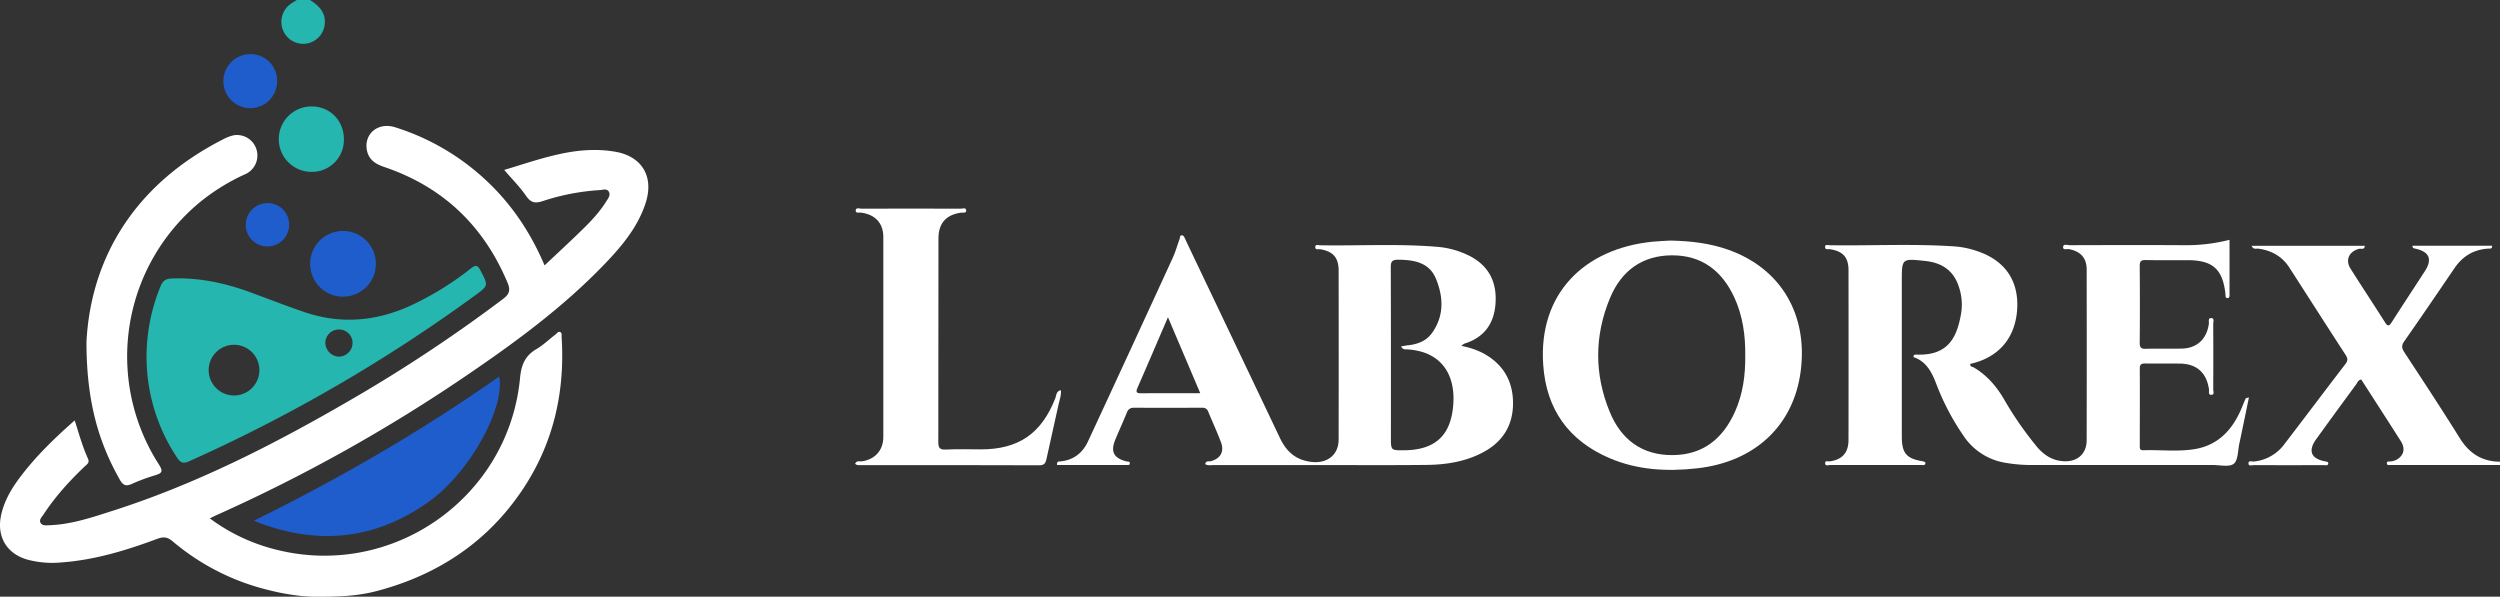
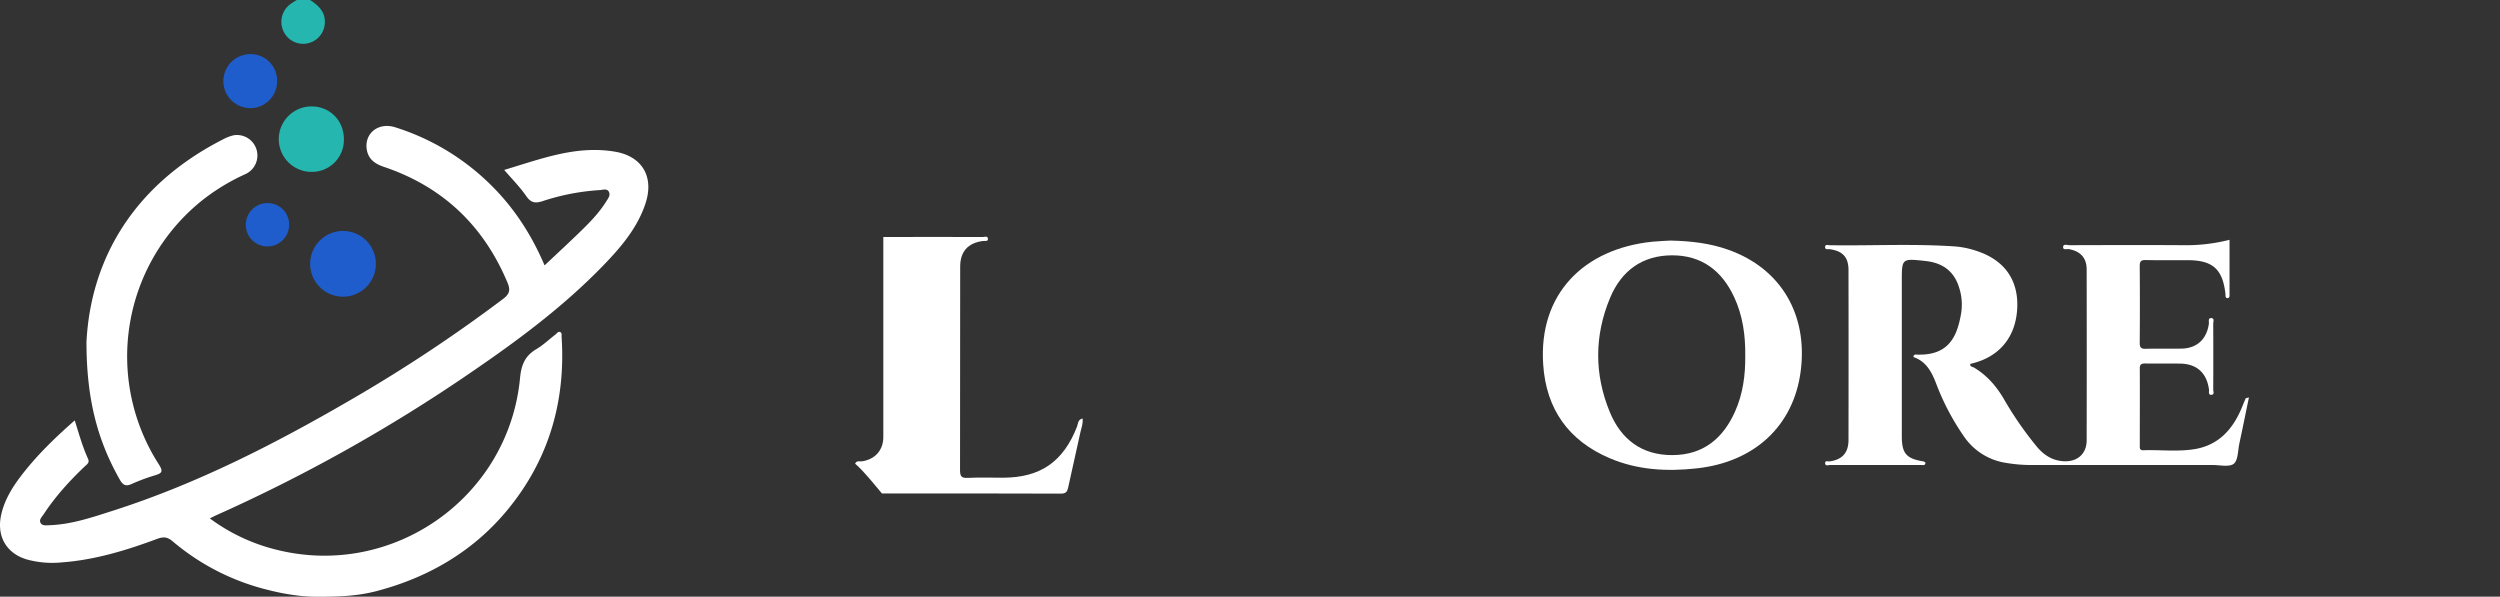
<svg xmlns="http://www.w3.org/2000/svg" viewBox="0 0 1498.85 357.74">
  <rect x="0" y="0" width="1498.85" height="357.74" fill="#333333" stroke="none" />
  <defs>
    <style>.cls-1{fill:#24b6af;}.cls-2{fill:#fff;}.cls-3{fill:#1f5dcd;}</style>
  </defs>
  <g id="Layer_2" data-name="Layer 2">
    <g id="Layer_1-2" data-name="Layer 1">
      <path class="cls-1" d="M185.89,0c5.21,3.36,9.43,7.37,8.82,14.28a13,13,0,0,1-25.1,3.65,13.21,13.21,0,0,1,5-15.84C175.7,1.37,176.8.7,177.9,0Z" />
      <path class="cls-2" d="M179,357.12a135.56,135.56,0,0,1-17.77-3.3,139.8,139.8,0,0,1-57.71-29.27c-3.21-2.73-5.63-2.83-9.27-1.48-18.58,6.91-37.46,12.67-57.4,14.12A57.24,57.24,0,0,1,16,335.39C3.81,331.72-2,321.56.62,309.07c1.87-8.85,6.4-16.37,11.75-23.42,9.38-12.36,20.46-23.08,32.43-33.6,2.57,8.11,4.69,15.8,8,23.05,1.06,2.32-.71,3.32-2,4.54-9.18,8.75-17.69,18.09-24.66,28.73-1,1.49-2.74,3.09-1.92,4.9,1,2.12,3.44,1.69,5.38,1.62,13.13-.45,25.46-4.66,37.78-8.6,50.29-16.06,97-39.91,142.47-66.32a905.21,905.21,0,0,0,91.89-60.84c4-3.06,4.29-5.5,2.48-9.8-14.37-34.18-38.9-57.43-74-69.27-5.33-1.79-9.32-4.53-10.3-10.27-1.65-9.78,6.92-16.65,16.92-13.5a141.65,141.65,0,0,1,54.3,31.57c15.35,14.24,26.81,31.19,35.36,51.25,7.92-7.48,15.6-14.54,23.05-21.85,5.11-5,10-10.25,13.83-16.37,1.1-1.76,2.82-3.79,1.66-5.92s-3.66-1.1-5.52-1a135.65,135.65,0,0,0-34.17,6.61c-4.41,1.45-7,1.06-9.84-3-3.74-5.44-8.49-10.18-13.22-15.7,21.91-6.54,43.21-14.89,66.43-10.94,16.43,2.8,23.52,15.18,18.29,31-4.94,14.95-15,26.57-25.68,37.58-23.89,24.61-51.32,44.92-79.54,64.16a969.37,969.37,0,0,1-152,85.16c-1.16.52-2.29,1.11-4,1.95a111.75,111.75,0,0,0,39.88,18.77c69.86,17.6,139.37-31.28,146.13-103.06.74-7.81,3.06-13.26,9.83-17.22,4.13-2.42,7.64-5.88,11.49-8.8.83-.63,1.54-2.06,2.89-1.31,1,.55.62,1.8.69,2.74,2.54,39.06-7.83,74.21-32.94,104.38-20.51,24.63-47.56,40.21-78.35,48.18-11.92,3.08-23.5,3.31-35.69,3.31A95.69,95.69,0,0,1,179,357.12Z" />
-       <path class="cls-2" d="M1498.85,278.8h-62.93c-1,0-2,0-3,0-.75,0-1.79.27-1.9-.95s.86-1.18,1.67-1.19a8.91,8.91,0,0,0,5.13-1.68c3.56-2.58,4.21-6.33,1.55-10.52-7.85-12.34-15.79-24.62-23.7-36.92-1.86.24-2.31,1.84-3.12,3q-12,16.29-23.82,32.65c-5.2,7.17-3.19,11.94,5.66,13.5.66.11,1.3.15,1.53,1-.22,1.81-1.71,1.17-2.69,1.17q-21,.07-42,0c-1.11,0-3.18.85-3.18-1.06s2.07-1,3.2-1.09A26,26,0,0,0,1369.8,266c12.14-15.84,24.12-31.81,36.29-47.63,1.6-2.08,1.61-3.41.2-5.58-11.33-17.42-22.49-34.94-33.76-52.4-4.33-6.72-10.68-10.24-18.52-11.3-1.31-.17-3,.74-4.08-1.71h67.88c-.26,2.67-2.3,1.49-3.46,1.8-6,1.6-8.39,6.7-5.14,11.85,6.83,10.82,13.91,21.49,20.75,32.3,1.74,2.75,2.57,2,4-.2,6.55-10.22,13.22-20.35,19.83-30.53,4.65-7.17,2.72-11.72-5.71-13.53-.81-.18-1.67-.17-1.73-1.74h47.76c.09,2.12-1.38,1.66-2.42,1.73-8.56.55-15.15,4.47-20,11.52-10,14.69-20,29.41-30.22,44-1.74,2.49-1.62,4.12,0,6.58,11.21,17.09,22.46,34.17,33.27,51.52,5.69,9.15,13.34,14.06,24.1,14.13Z" />
      <path class="cls-2" d="M1348.33,238.28c-2,9.63-3.83,18.69-5.77,27.73-.9,4.19-.71,10-3.36,12.06s-8.27.72-12.58.72q-54.43,0-108.88,0a89.48,89.48,0,0,1-14.91-1.25,37.25,37.25,0,0,1-25.73-16.42,146,146,0,0,1-16-30.37c-2.75-7.32-6-14-13.92-16.67.06-1.57,1-1.53,1.78-1.49,19.27.78,24.44-10.56,26.86-25a33.06,33.06,0,0,0-1.29-15.3c-3.08-9.92-10.06-14.73-20.16-15.82-14.17-1.53-14.16-1.62-14.16,12.15q0,46.46,0,92.91c0,10.35,2.71,13.46,13,15.11.44.07.81.47,1.19.7-.1,2.05-1.62,1.42-2.59,1.43q-27.21.06-54.44,0c-1.08,0-3.11.94-3.12-1.16,0-1.69,1.81-.85,2.82-1,7.42-1.07,11.16-5.16,11.18-12.78q.08-50.94,0-101.89c0-7.76-3.5-11.46-11.25-12.54-1-.14-2.69.52-2.77-1.2-.08-1.91,1.68-1.2,2.63-1.18,25.13.39,50.27-1,75.38.74a52.57,52.57,0,0,1,12.19,2.48c17,5.33,25.62,17.22,25,34.05-.72,17.86-10.81,30-28.16,33.87-.32,1.75,1.32,1.69,2.18,2.2,7.66,4.53,13.28,11,17.76,18.53A209,209,0,0,0,1221.33,268c4.26,5,9.45,8.29,16.26,8.55,8,.31,13.44-4.57,13.45-12.58q.09-51.19,0-102.39c0-7-3.78-11-10.69-12.21-1.22-.21-3.71.82-3.41-1.5.24-1.79,2.55-.87,3.89-.87,22.47-.06,45-.13,67.42,0a105.66,105.66,0,0,0,28.44-3.23v24c0,3,0,6,0,9,0,.81,0,1.82-1,1.94-1.51.16-1.34-1.09-1.44-2,0-.17,0-.34,0-.5-1.71-14.95-7.62-20.2-22.81-20.23-8.33,0-16.65.12-25-.07-2.87-.06-3.61.85-3.59,3.64q.2,23,0,45.95c0,2.84.77,3.7,3.62,3.62,7.15-.2,14.31,0,21.47-.11,9.23-.2,15.07-5.66,16.36-14.88.17-1.25-.73-3.6,1.62-3.41,1.81.15,1,2.19,1,3.36q.09,19.72,0,39.46c0,1.11.91,3.12-1.14,3.17s-1.25-2-1.4-3.13c-1.34-10-7.29-15.45-17.34-15.59-7-.1-14,.06-21-.07-2.35,0-3.17.63-3.15,3.07.09,15.31,0,30.63,0,45.95,0,1.49-.27,3.07,2.11,3,10.31-.34,20.7,1,30.91-.69,14.34-2.43,22.84-12,28.16-24.88.75-1.83,1.49-3.67,2.3-5.48C1346.42,238.65,1346.92,238.65,1348.33,238.28Z" />
-       <path class="cls-2" d="M876.14,207.38a48,48,0,0,1,12.91,4.3c11.78,6.3,17.88,16.22,18.07,29.46.18,13.06-5.55,23.08-17,29.51-10.73,6-22.54,7.93-34.61,8.08-19.31.22-38.62.1-57.93.1q-35,0-69.94,0c-1.67,0-3.5.44-5.07-.57.51-2.34,2.23-1.44,3.32-1.73,5.82-1.59,8.26-5.7,6.13-11.39-2.33-6.22-5.15-12.24-7.66-18.39-.76-1.86-2-2.32-3.86-2.31-13.49.06-27,.09-40.46,0-2.37,0-3.59.78-4.46,2.94-2.18,5.38-4.61,10.66-6.84,16-3.06,7.38-1.11,11.24,6.59,13.25.74.2,1.77-.17,2,.91.19.79-.29,1.26-1.07,1.26h-42.5c-.24-2.35,1-2.09,1.9-2.17,7.87-.72,13.37-5,16.6-11.92Q677.76,209.82,703,154.82c1.73-3.76,2.85-7.79,4.27-11.69.26-.72,0-1.82,1-2,1.26-.24,1.65.85,2.09,1.72s.84,1.82,1.26,2.72q27.87,58.44,55.7,116.92c3.94,8.32,9.64,13.45,19.18,14.47,9.15,1,16-4.17,16.06-13.29q.09-50.7,0-101.4c0-7.86-3.31-11.5-11-12.84-1.11-.19-3.17.67-3-1.46.11-1.61,1.88-.92,2.89-.91,23.13.39,46.28-1,69.39.86a52.3,52.3,0,0,1,21,5.91c11.43,6.22,15.78,16.19,14.74,28.73-1,11.76-6.95,19.8-18.44,23.4C877.53,206.11,877.09,206.67,876.14,207.38Zm-36.1.3c1.66-.28,2.9-.55,4.15-.68,5.69-.58,10.86-2.55,14.25-7.23,7.48-10.31,7-21.72,2.43-32.73-4-9.65-13-11.24-22.52-11.34-3.94,0-4.54,1.25-4.53,4.78.13,33.94.08,67.88.08,101.82,0,7.73,0,7.73,8,7.66,17.21-.17,26.74-7.67,29-23.84,2.84-20-5.67-35.47-27.42-36.66C842.42,209.4,841.09,209.83,840,207.68ZM719.6,235.75l-19.36-45.57c-6.33,14.7-12.22,28.53-18.26,42.3-1.24,2.84-.41,3.33,2.33,3.31C695.78,235.69,707.25,235.75,719.6,235.75Z" />
-       <path class="cls-1" d="M87.86,213.68a111.13,111.13,0,0,1,8.48-42.27c1.22-3,3-4.27,6.27-4.42,16.76-.75,32.7,2.76,48.28,8.54,10.43,3.87,20.82,7.87,31.34,11.49,21.83,7.5,43.17,5.71,64-3.82a180.58,180.58,0,0,0,36-22.21c2.69-2.1,4-2.4,5.79,1.07,4.73,9.14,5,9.12-3.28,15.12a948.57,948.57,0,0,1-171.43,99.41c-3.6,1.61-5.2.74-7.15-2.23A108.91,108.91,0,0,1,87.86,213.68Zm52.74,23.43a15.2,15.2,0,1,0-15.49-14.93A15.23,15.23,0,0,0,140.6,237.11Zm70.74-30.93a8,8,0,0,0-7.69-8.61,8.1,8.1,0,0,0-8.6,7.75,8.5,8.5,0,0,0,7.5,8.47A8.27,8.27,0,0,0,211.34,206.18Z" />
      <path class="cls-2" d="M1001.59,144.23c12.49.29,23.63,1.64,34.43,5.45,32.23,11.36,47.83,39.43,43.6,72.64s-27.93,54.7-62.22,58.47c-18,2-35.64,1.06-52.4-6.11-24.58-10.51-38-29.35-39.79-56.08-2.91-42.48,24.52-69.53,65.55-73.69C994.73,144.51,998.73,144.41,1001.59,144.23Zm44.76,69c.14-12.1-1.47-23.92-6.6-35-7.36-15.87-19.45-25.22-37.37-25.15s-30.34,9.38-37.07,25.5c-9.45,22.63-9.52,45.78-.17,68.45,6.8,16.51,19.34,26,37.8,25.82,18.27-.15,30.07-10,37.25-26C1045,236.12,1046.47,224.78,1046.35,213.19Z" />
-       <path class="cls-2" d="M512.67,278c1-2.14,2.75-1.21,4.07-1.4,7.85-1.15,12.84-6.63,12.85-14.63q.07-59.93,0-119.86c0-8.33-4.85-13.49-13.27-14.62-1.19-.16-3.34.54-3.3-1.19.05-2.19,2.32-1.17,3.54-1.18q29.72-.12,59.43,0c1.14,0,3.15-.88,3.29,1s-1.94,1.22-3.08,1.38c-8.93,1.21-13.56,6.34-13.56,15.4,0,40.62,0,81.23-.09,121.85,0,3.55.58,5,4.56,4.78,7-.38,14-.1,21-.11,22.59,0,36.34-9.52,44.59-30.66.65-1.66.37-4.13,3.3-4.87.42,2.94-.66,5.48-1.24,8.07-2.44,11-4.91,22.05-7.33,33.08-.53,2.38-1.09,3.94-4.36,3.92-35.78-.16-71.57-.09-107.36-.11C514.74,278.82,513.69,279.1,512.67,278Z" />
+       <path class="cls-2" d="M512.67,278c1-2.14,2.75-1.21,4.07-1.4,7.85-1.15,12.84-6.63,12.85-14.63q.07-59.93,0-119.86q29.72-.12,59.43,0c1.14,0,3.15-.88,3.29,1s-1.94,1.22-3.08,1.38c-8.93,1.21-13.56,6.34-13.56,15.4,0,40.62,0,81.23-.09,121.85,0,3.55.58,5,4.56,4.78,7-.38,14-.1,21-.11,22.59,0,36.34-9.52,44.59-30.66.65-1.66.37-4.13,3.3-4.87.42,2.94-.66,5.48-1.24,8.07-2.44,11-4.91,22.05-7.33,33.08-.53,2.38-1.09,3.94-4.36,3.92-35.78-.16-71.57-.09-107.36-.11C514.74,278.82,513.69,279.1,512.67,278Z" />
      <path class="cls-2" d="M51.85,204.78c2.67-50,28.71-94.15,81.84-121.21a25.43,25.43,0,0,1,6.48-2.48,12.27,12.27,0,0,1,6.7,23.41A124.49,124.49,0,0,0,121.36,120,119.81,119.81,0,0,0,95.25,278.45c2.63,4.12,2,5.26-2.3,6.51a111.33,111.33,0,0,0-14,5.21c-3.35,1.48-5.11.86-7-2.38C58.88,264.78,51.8,240.18,51.85,204.78Z" />
-       <path class="cls-3" d="M152.16,312.2c51.31-25.22,100.41-53.69,147.13-86.46,3.65,18.51-17.24,56.73-41,74.16C225.37,324,189.77,327.37,152.16,312.2Z" />
      <path class="cls-3" d="M205.44,177.87a19.7,19.7,0,1,1,19.91-19.33A19.7,19.7,0,0,1,205.44,177.87Z" />
      <path class="cls-1" d="M206.18,83.49a19.15,19.15,0,0,1-19.48,19.56,19.62,19.62,0,1,1,.12-39.24C197.83,63.82,206.2,72.33,206.18,83.49Z" />
      <path class="cls-3" d="M166.14,48.36a16.08,16.08,0,0,1-15.77,16.47,16.19,16.19,0,0,1-.51-32.38A15.9,15.9,0,0,1,166.14,48.36Z" />
      <path class="cls-3" d="M173.35,134.57a13,13,0,1,1-13.09-12.81A12.83,12.83,0,0,1,173.35,134.57Z" />
    </g>
  </g>
</svg>